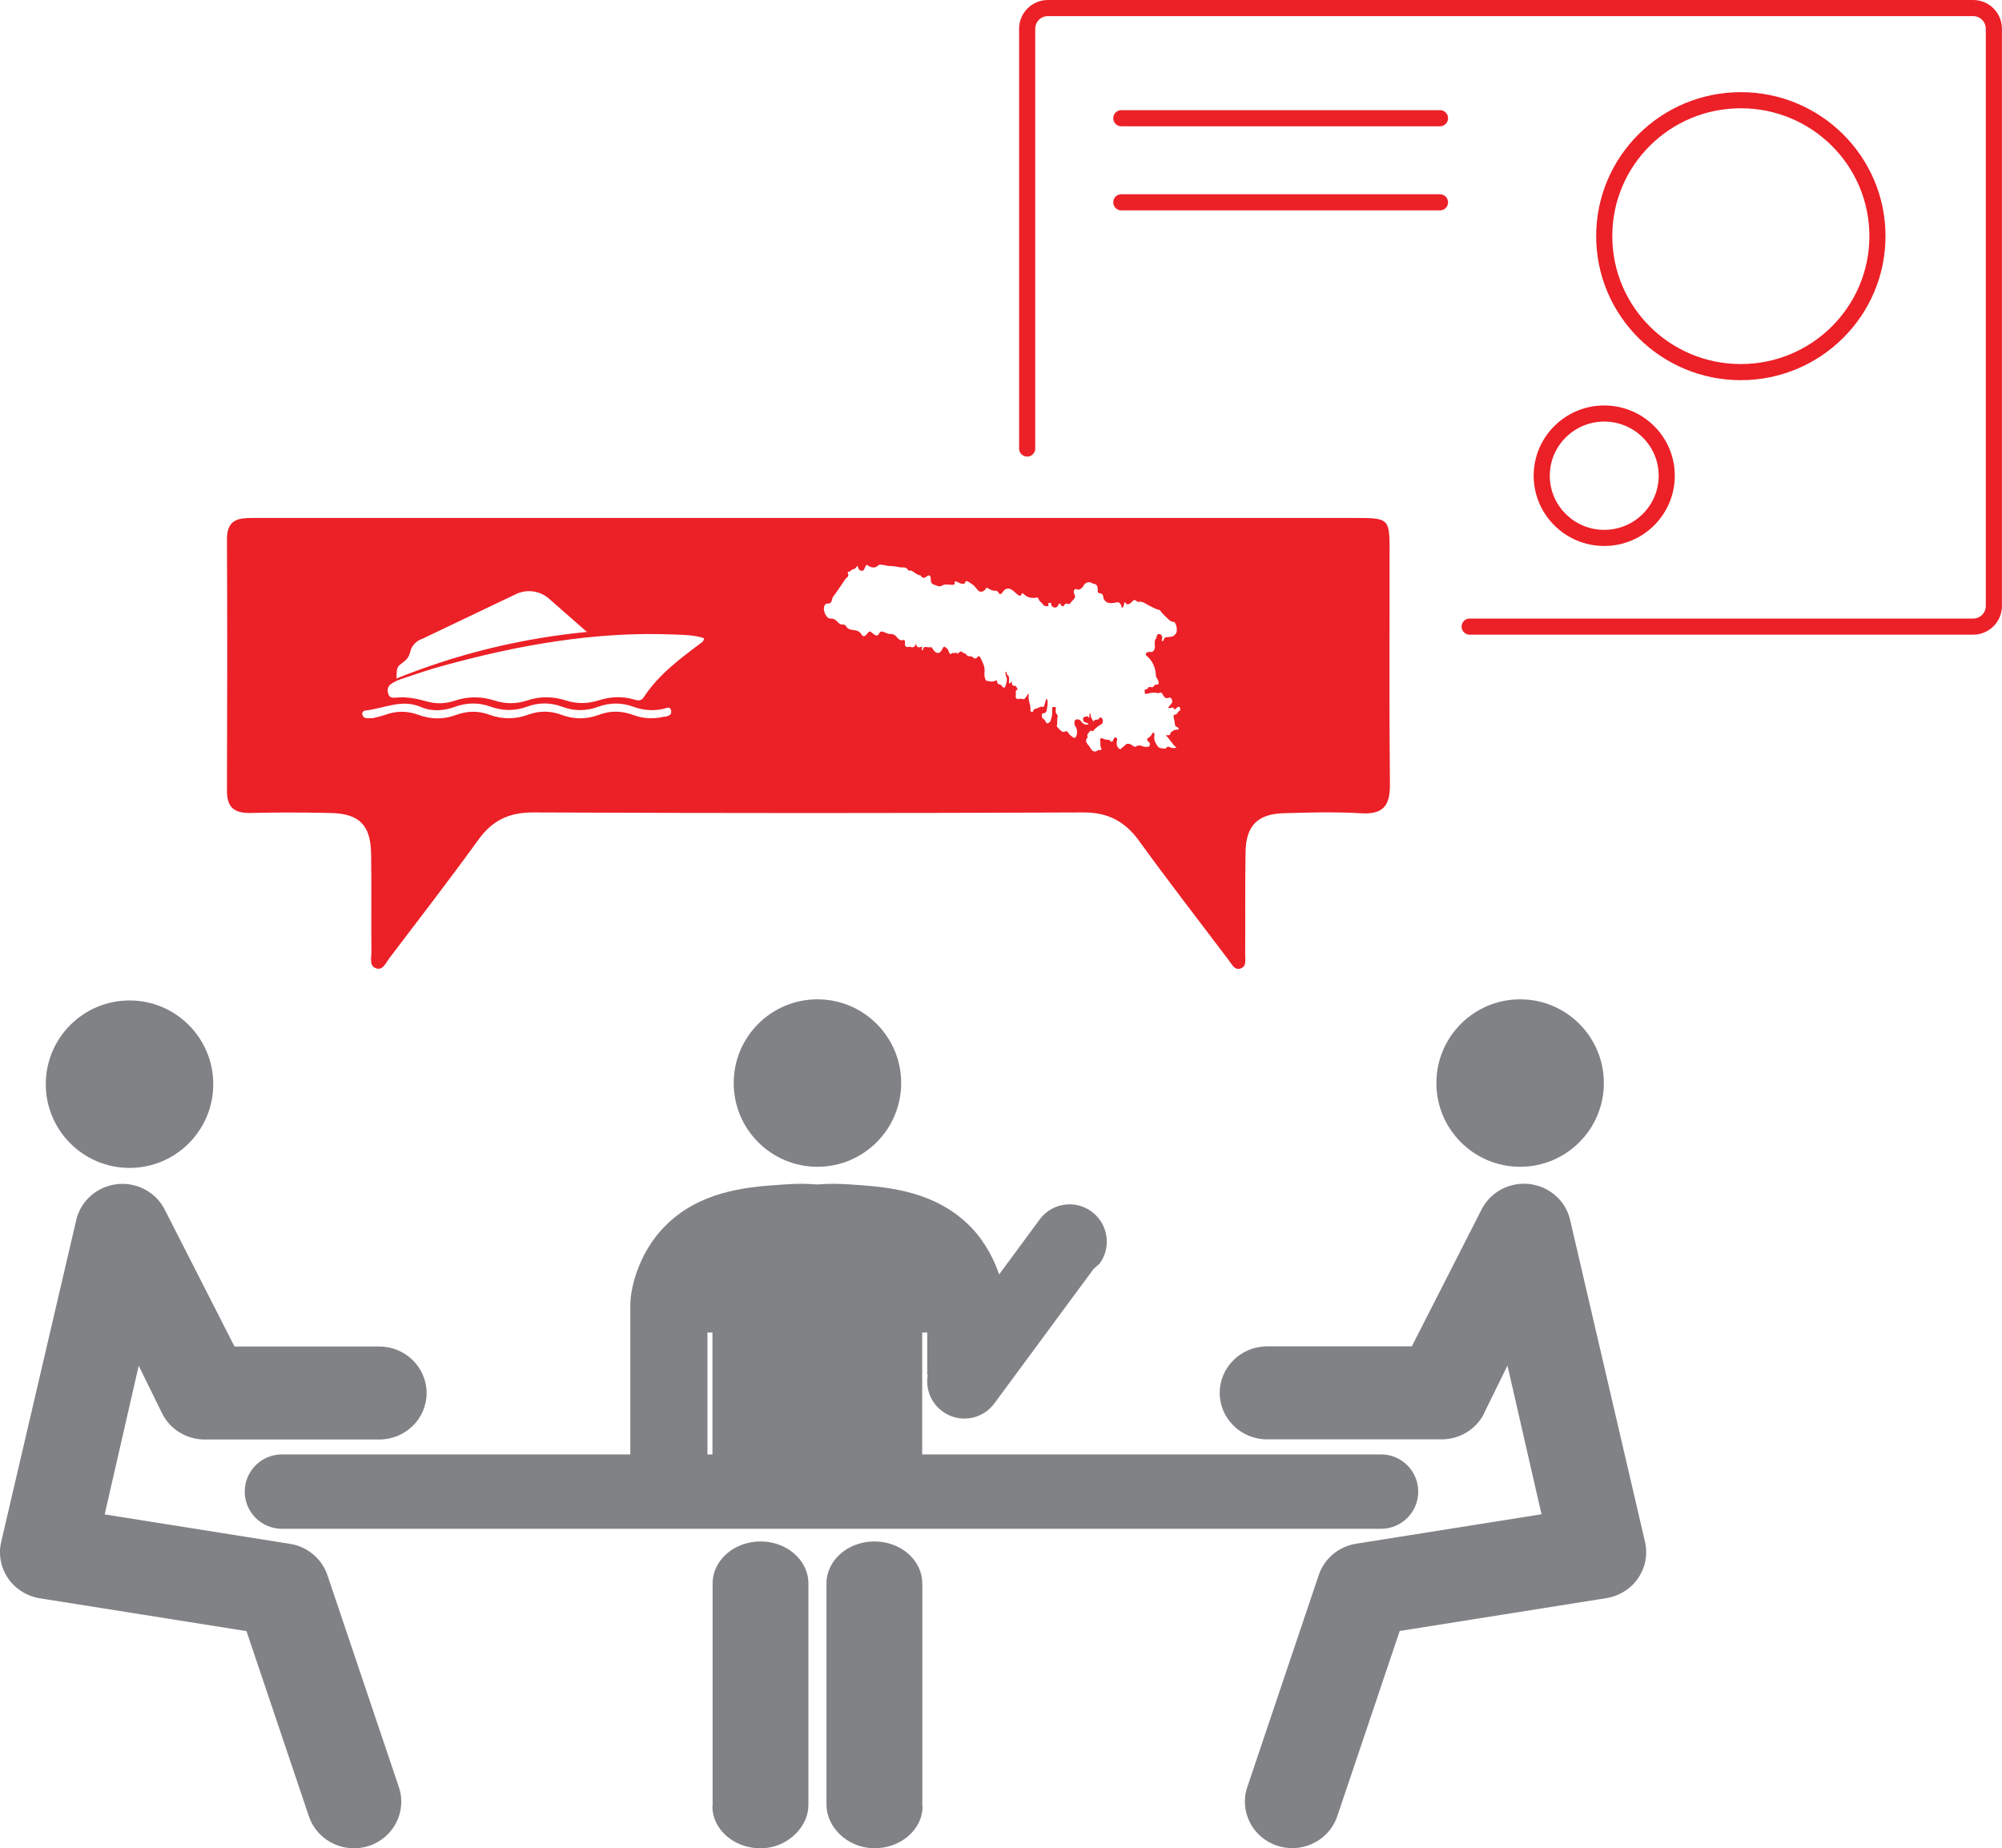
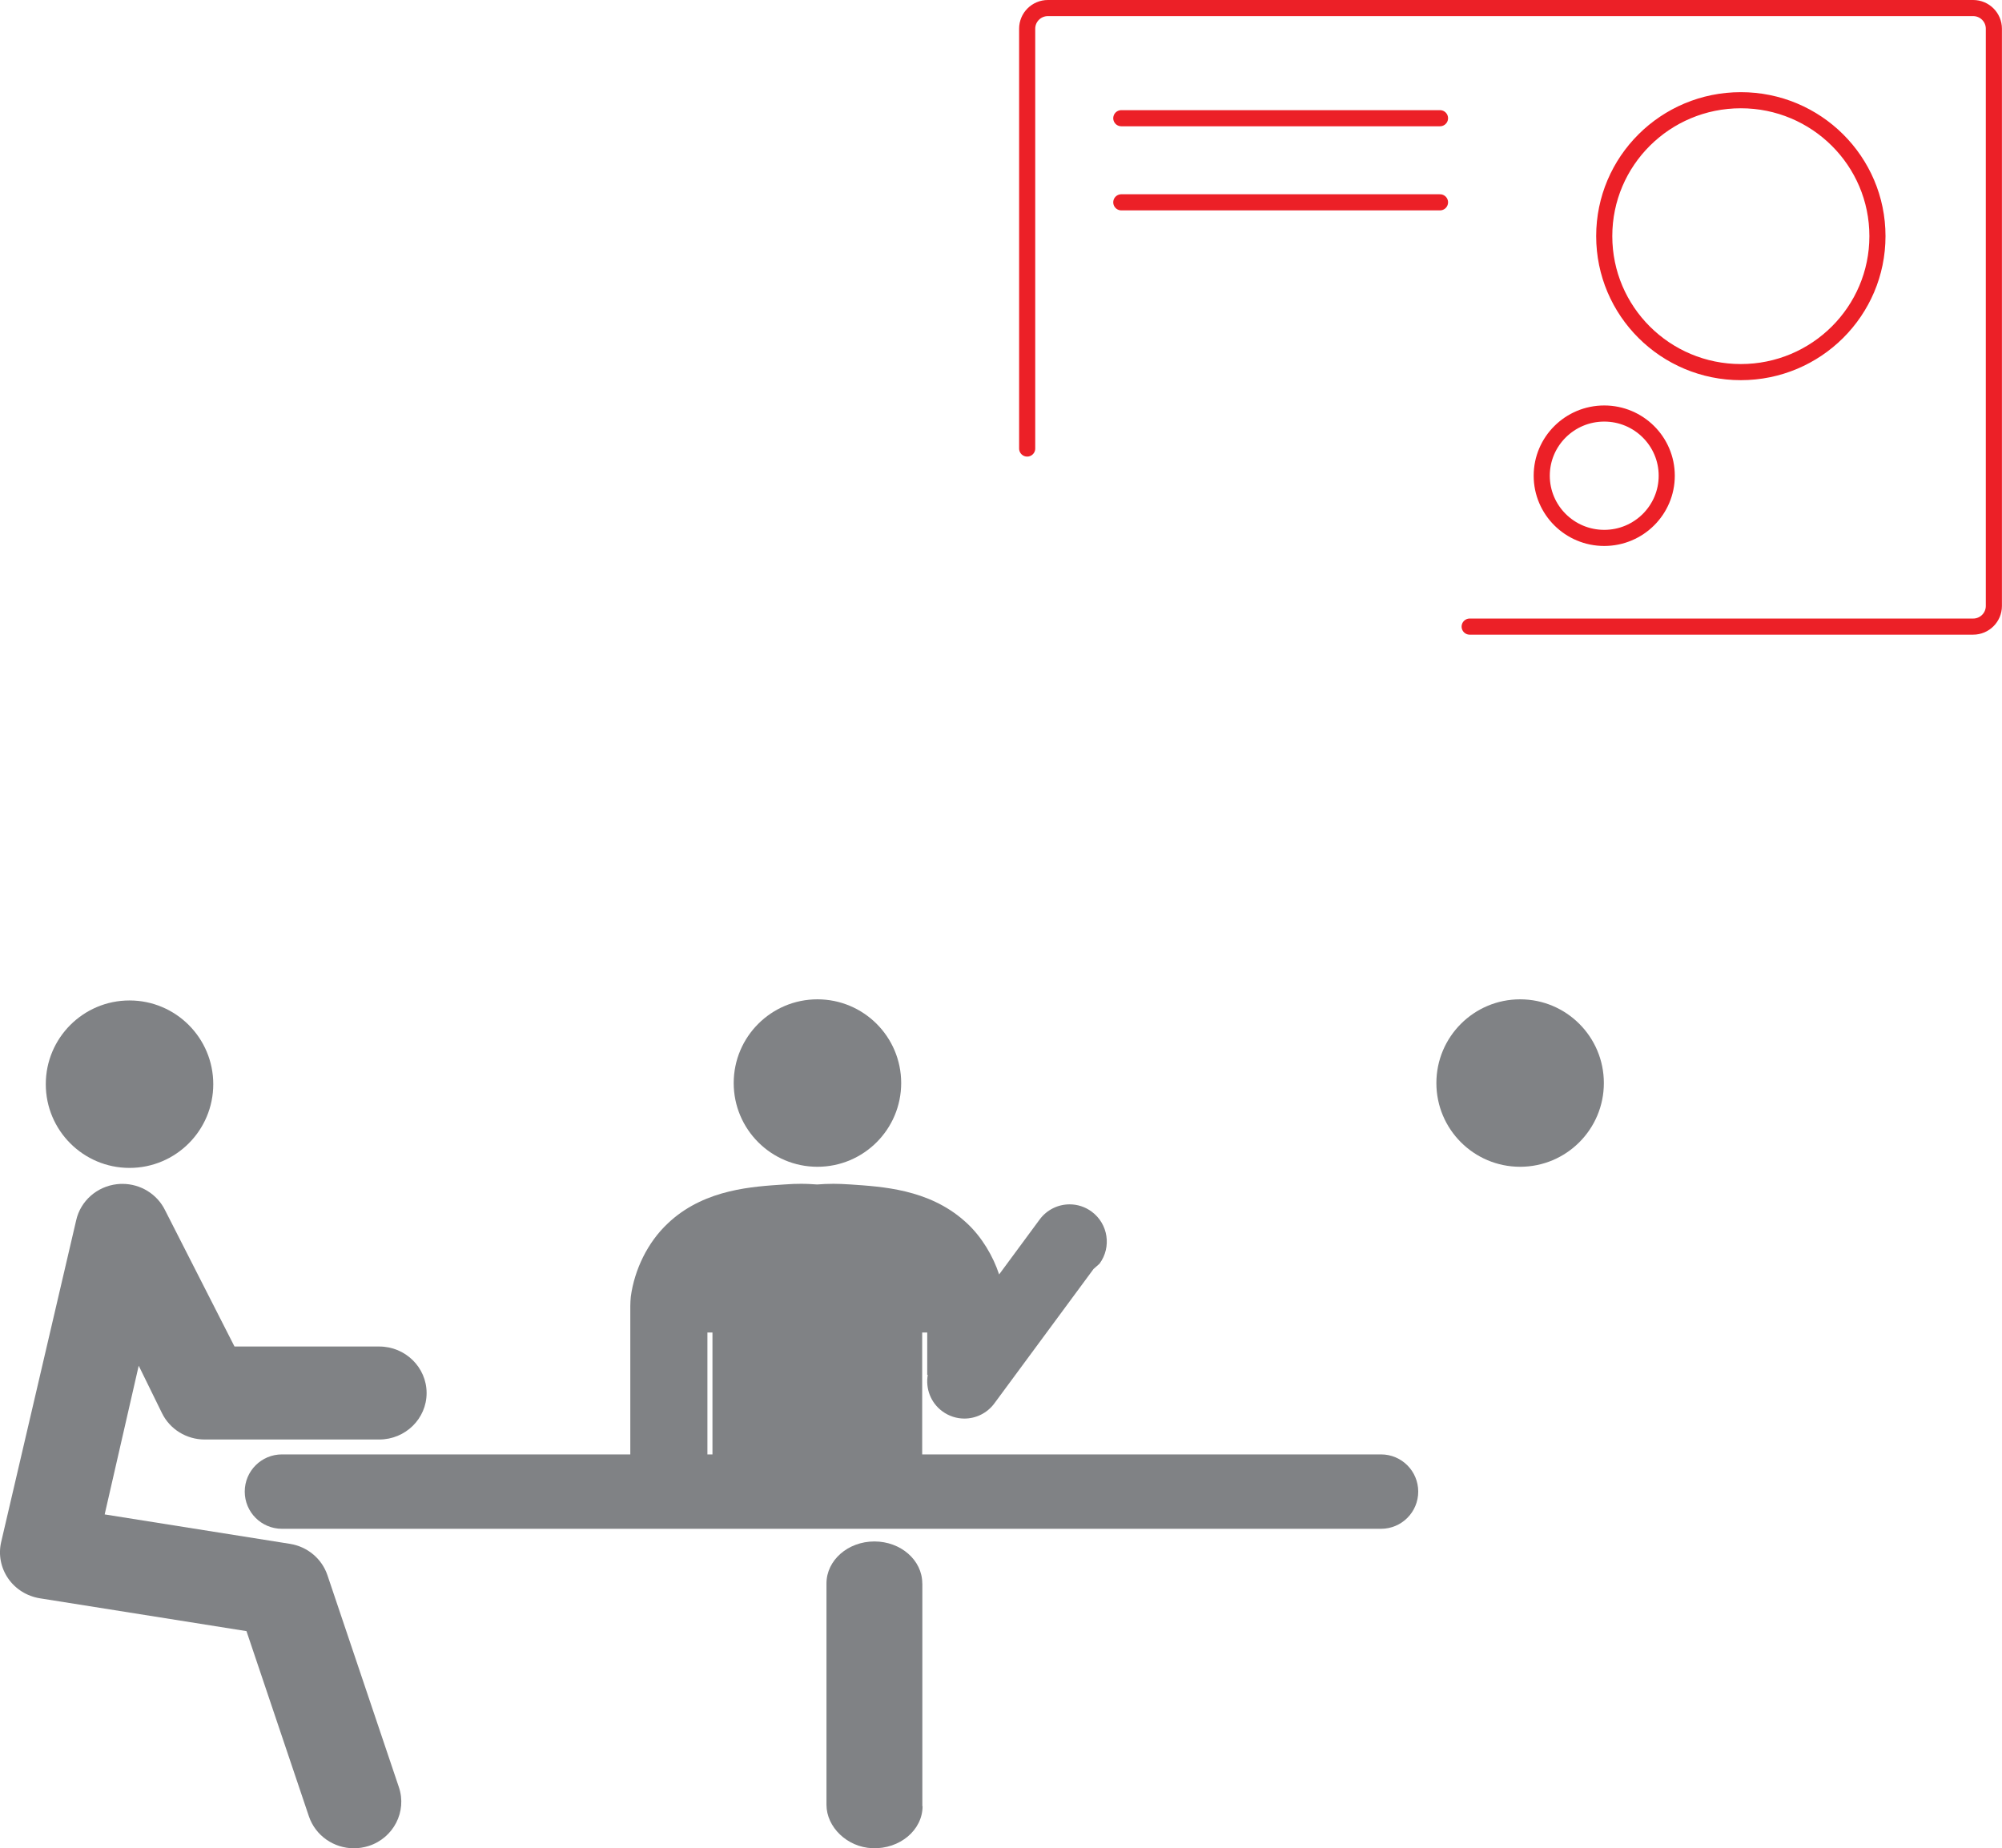
<svg xmlns="http://www.w3.org/2000/svg" id="Layer_2" data-name="Layer 2" viewBox="0 0 265.85 245.46">
  <defs>
    <style>
      .cls-1 {
        fill: none;
        stroke: #ec2027;
        stroke-linecap: round;
        stroke-linejoin: round;
        stroke-width: 2.14px;
      }

      .cls-2 {
        fill: #ec2027;
      }

      .cls-3 {
        fill: #808285;
      }
    </style>
  </defs>
  <g id="Layer_1-2" data-name="Layer 1">
    <path class="cls-1" d="m148.9,26.87h42.32m-42.32-11.17h42.32m30.11,47.48c0,4.56-3.72,8.26-8.3,8.26s-8.3-3.7-8.3-8.26,3.72-8.26,8.3-8.26,8.3,3.7,8.3,8.26Zm27.98-31.82c0,9.97-8.12,18.06-18.14,18.06s-18.14-8.08-18.14-18.06,8.12-18.05,18.14-18.05,18.14,8.08,18.14,18.05Zm-54.15,51.86h66.86c1.52,0,2.75-1.23,2.75-2.74V3.81c0-1.51-1.23-2.74-2.75-2.74h-122.87c-1.52,0-2.75,1.23-2.75,2.74v55.76" />
-     <path class="cls-3" d="m100.99,204.72h0c-3.51,0-6.36,2.5-6.36,5.58v29.58h-.03c0,3.3,3.27,5.94,7.12,5.55,3.11-.31,5.63-2.94,5.63-5.68v-29.45c0-3.08-2.85-5.58-6.36-5.58" />
    <path class="cls-3" d="m122.47,210.29c0-3.08-2.85-5.57-6.36-5.57s-6.36,2.5-6.36,5.57v29.41c0,2.94,2.73,5.63,6.09,5.76,3.65.14,6.67-2.41,6.67-5.58h-.03v-29.58Z" />
    <path class="cls-3" d="m108.55,132.72c-6.14,0-11.12,4.98-11.12,11.12s4.98,11.12,11.12,11.12,11.12-4.98,11.12-11.12-4.98-11.12-11.12-11.12" />
    <path class="cls-3" d="m201.86,132.72c-6.14,0-11.12,4.98-11.12,11.12s4.98,11.12,11.12,11.12,11.12-4.98,11.12-11.12-4.98-11.12-11.12-11.12" />
    <path class="cls-3" d="m17.2,132.87c-6.14,0-11.12,4.98-11.12,11.12s4.98,11.12,11.12,11.12,11.12-4.98,11.12-11.12-4.98-11.12-11.12-11.12" />
    <path class="cls-3" d="m21.51,187.68c1.05,2.14,3.25,3.5,5.67,3.5h23.18c3.47,0,6.29-2.76,6.29-6.17s-2.82-6.18-6.29-6.18h-19.22l-9.22-18.1c-1.05-2.15-3.27-3.5-5.66-3.5-.24,0-.48.01-.72.04-2.66.3-4.84,2.22-5.42,4.78L.15,204.82c-.38,1.66-.04,3.4.93,4.81.97,1.41,2.49,2.36,4.21,2.64l27.44,4.36,8.29,24.6c.88,2.59,3.33,4.24,5.97,4.24.65,0,1.32-.1,1.98-.31,3.3-1.07,5.09-4.57,4-7.8l-9.49-28.16c-.74-2.19-2.65-3.79-4.97-4.16l-24.61-3.91,4.52-19.75,3.09,6.3Z" />
-     <path class="cls-3" d="m197.11,187.66c-1.05,2.14-3.25,3.5-5.67,3.5h-23.18c-3.47,0-6.29-2.76-6.29-6.17s2.82-6.18,6.29-6.18h19.22s9.22-18.1,9.22-18.1c1.05-2.15,3.27-3.5,5.66-3.5.24,0,.48.01.72.04,2.66.3,4.84,2.22,5.42,4.78l9.95,42.77c.38,1.66.04,3.4-.93,4.81-.97,1.41-2.49,2.36-4.21,2.64l-27.44,4.36-8.29,24.6c-.88,2.59-3.33,4.24-5.97,4.24-.65,0-1.32-.1-1.98-.31-3.3-1.07-5.09-4.57-4-7.8l9.49-28.16c.74-2.19,2.65-3.79,4.97-4.16l24.61-3.91-4.52-19.75-3.09,6.3Z" />
    <path class="cls-3" d="m132.68,169.27c-.81-2.47-2.32-4.99-4.25-6.79-.13-.12-.26-.24-.4-.36-4.77-4.2-10.92-4.52-15.06-4.81-.91-.06-1.65-.09-2.29-.09-.84,0-1.51.04-2.17.09-.66-.04-1.31-.09-2.12-.09-.62,0-1.35.02-2.26.09-4.14.28-10.29.6-15.06,4.81-.14.13-.29.26-.42.39-2.65,2.49-4.39,6.1-4.88,9.67h0c-.04.42-.07.85-.07,1.28v19.7h-46.26c-2.73,0-4.94,2.21-4.94,4.94s2.21,4.94,4.94,4.94h145.95c2.73,0,4.94-2.21,4.94-4.94s-2.21-4.94-4.94-4.94h-60.93v-16.19h.67v5.63h.07c-.31,1.79.37,3.68,1.93,4.83.88.65,1.91.97,2.93.97,1.52,0,3.01-.7,3.98-2.01l13.17-17.85h0s.8-.71.8-.71c1.62-2.2,1.15-5.29-1.04-6.91-.88-.65-1.91-.97-2.93-.97-1.52,0-3.01.7-3.98,2.01l-5.4,7.32m-38.05,23.88h-.67v-16.19h.67v16.19Z" />
-     <path class="cls-2" d="m184.53,73.21c0-4.33-.1-4.42-4.51-4.42-13.13,0-26.27,0-39.4,0h-59.41c-8.23,0-16.46,0-24.7,0-7.49,0-14.98,0-22.48,0-.13,0-.26,0-.38,0-1.85,0-3.52.09-3.51,2.81.05,11.16.04,22.31,0,33.47,0,2.16.99,2.9,2.95,2.9.07,0,.14,0,.21,0,1.62-.04,3.24-.06,4.86-.06,1.89,0,3.78.02,5.66.06,3.88.07,5.4,1.57,5.46,5.43.07,4.35,0,8.71.04,13.07,0,.79-.34,1.91.75,2.17.07.02.14.02.2.02.67,0,1.01-.85,1.41-1.37,3.98-5.25,8.01-10.46,11.87-15.8,1.85-2.55,4.06-3.59,7.23-3.59h.06c12.19.05,24.39.08,36.58.08s24.27-.03,36.41-.08h.06c3.32,0,5.53,1.22,7.42,3.84,3.86,5.34,7.9,10.54,11.87,15.8.34.45.66,1.14,1.25,1.14.05,0,.1,0,.16-.02.98-.19.76-1.15.76-1.85.03-4.57-.03-9.14.05-13.7.07-3.48,1.63-5.02,5.11-5.11,1.92-.05,3.85-.11,5.78-.11,1.48,0,2.95.03,4.42.12.2.01.39.02.56.02,2.53,0,3.33-1.21,3.3-3.88-.11-10.3-.03-20.61-.05-30.92Zm-131.84,16c-.01-.37.15-.72.44-.94l.6-.47c.33-.26.58-.62.69-1.03l.1-.35c.15-.52.47-.94.89-1.24-.05.02-.07.02-.02-.01l.09-.04c.19-.13.4-.23.62-.3l12.34-5.89c1.42-.71,3.11-.53,4.35.47l5.15,4.52c-3.75.36-8.04,1.01-12.72,2.14-4.79,1.16-9,2.6-12.57,4.04l.03-.9Zm35.55,5.96c-1.4.35-2.79.29-4.14-.21-1.52-.56-3.03-.61-4.56-.03-1.66.63-3.34.62-5,0-1.47-.55-2.94-.55-4.41-.01-1.72.63-3.43.63-5.15,0-1.47-.55-2.94-.51-4.41.03-1.67.62-3.34.61-5-.01-1.47-.55-2.93-.54-4.41-.01-.61.22-1.25.34-1.67.45-.66-.03-1.18.16-1.37-.46-.09-.3.14-.53.4-.55,2.45-.27,4.82-1.58,7.36-.48,1.49.64,3.03.53,4.55-.02,1.57-.57,3.15-.59,4.72-.02,1.63.59,3.23.59,4.85,0,1.56-.58,3.15-.56,4.71.03,1.57.59,3.14.56,4.71-.01,1.57-.57,3.14-.58,4.71,0,1.31.48,2.63.58,3.99.27.35-.08.87-.4,1,.22.14.65-.46.74-.87.85Zm4.81-9.75c-2.8,2.11-5.62,4.19-7.57,7.19-.37.56-.84.42-1.32.28-1.59-.46-3.16-.36-4.72.14-1.42.45-2.85.46-4.28,0-1.72-.55-3.43-.58-5.16,0-1.42.47-2.85.48-4.28.02-1.77-.57-3.54-.59-5.3,0-1.22.42-2.49.46-3.7.12-1.37-.39-2.71-.66-4.13-.52-.42.04-.83.05-1-.42-.19-.51-.15-1.03.3-1.36.4-.29.86-.51,1.33-.67,1.8-.6,3.59-1.22,5.42-1.73,10.12-2.79,20.37-4.64,30.92-4.2,1.32.05,2.66.07,3.91.48.01.41-.23.53-.42.67Zm63.69,8.96s-.02,0-.02,0c-.29,0-.36.52-.65.52-.21,0-.28.15-.2.45.08.3.12.61.17.92.02.15.08.23.18.25.1.02.18.07.25.17.08.12.07.21-.04.21,0,0-.02,0-.03,0-.04,0-.08,0-.12,0-.23,0-.45.08-.66.27-.09.08-.21.1-.22.3,0,.16-.11.15-.2.16-.12,0-.24,0-.38.05.5.45.83,1.14,1.41,1.61-.17.04-.32.06-.45.06s-.25-.03-.37-.09c-.09-.05-.19-.09-.28-.09s-.18.04-.27.16c-.06.08-.13.1-.21.1s-.15-.02-.23-.03c-.13,0-.26-.04-.39-.06-.29-.04-.81-.97-.76-1.36.02-.13.03-.26.03-.39,0-.1.01-.22-.08-.26-.02-.01-.04-.02-.07-.02-.06,0-.11.04-.15.13-.13.26-.3.45-.52.56-.18.09-.21.2-.06.41.11.16.36.21.26.55-.05.19-.14.22-.24.22-.03,0-.06,0-.09,0-.03,0-.06,0-.09,0-.03,0-.05,0-.07,0-.04.01-.08.02-.12.02-.12,0-.25-.05-.37-.1-.12-.05-.24-.09-.37-.09-.04,0-.08,0-.12.01-.08.02-.19-.01-.25.05-.08.08-.16.11-.23.11-.14,0-.27-.11-.4-.21-.14-.11-.34-.19-.53-.19-.15,0-.28.05-.37.16-.15.22-.37.24-.53.48-.03.05-.08.07-.13.07-.19,0-.45-.33-.48-.67-.01-.15,0-.31.04-.46.06-.17.03-.3-.1-.38-.04-.03-.09-.05-.13-.05-.08,0-.14.06-.19.17l-.06.13c-.06.18-.13.29-.23.29-.06,0-.13-.04-.21-.14-.06-.07-.12-.14-.21-.14,0,0-.02,0-.02,0-.04,0-.09.01-.13.01-.23,0-.46-.1-.68-.19-.05-.02-.09-.03-.12-.03-.13,0-.17.12-.14.33.06.32-.07.67.13.99.08.13,0,.28-.13.28-.02,0-.04,0-.05,0-.05-.01-.09-.03-.14-.03-.04,0-.07,0-.11.04-.15.11-.3.17-.43.17-.21,0-.41-.15-.58-.46-.1-.2-.25-.35-.38-.52-.17-.24-.32-.5-.06-.8l.07-.16c-.14-.36.09-.46.22-.64.07-.09.14-.2.22-.2.04,0,.08.02.13.08l.16-.02c.33-.43.73-.68,1.14-.94.22-.15.2-.66-.03-.82-.04-.03-.08-.04-.13-.04-.06,0-.11.03-.16.09l-.1.13c-.19.15-.48-.06-.63.29l-.08-.04c-.1-.21-.25-.37-.32-.61v-.1c-.02-.12-.02-.25-.12-.33-.09.13-.04.28-.06.41,0,.07.02.17-.06.17,0,0,0,0-.01,0-.07,0-.09-.08-.08-.17h0c-.11,0-.22.05-.34.05h-.03c-.14,0-.32.07-.33.35,0,.27.14.37.31.41q.28.06.44.21c-.09.06-.19.09-.3.09-.2,0-.41-.1-.57-.28-.07-.08-.14-.17-.21-.25-.1-.12-.26-.18-.41-.18-.12,0-.24.04-.32.12-.13.13-.11.65.03.8.33.37.32,1.19-.02,1.54h-.17c-.26-.19-.55-.34-.75-.68-.08-.13-.16-.2-.26-.2-.05,0-.1.02-.16.05-.06.03-.12.05-.18.05-.12,0-.24-.06-.35-.15-.14-.11-.27-.25-.39-.38-.08-.09-.21-.21-.17-.33.12-.33,0-.69.08-1.02.04-.16.07-.33-.06-.45-.18-.16-.21-.38-.16-.64.03-.17.04-.35-.14-.35,0,0,0,0,0,0h-.01s-.05,0-.07,0c-.02,0-.05,0-.07,0-.11,0-.2.04-.19.28,0,.35.03.71-.06,1.04-.08.31-.14.67-.42.8-.06.03-.11.05-.16.05-.08,0-.15-.05-.22-.21-.08-.18-.21-.32-.36-.42-.13-.09-.15-.27-.16-.43,0-.16.11-.28.2-.28h.03c.51,0,.43-.6.52-1,.05-.21.01-.46.01-.7l-.07-.19s-.02,0-.03,0c-.06,0-.09.08-.11.16-.07.22-.13.46-.2.68-.03.1-.07.21-.16.21-.01,0-.03,0-.05,0-.05-.02-.1-.03-.15-.03-.29,0-.54.26-.82.28-.13,0-.26.14-.33.33-.03.07-.07.11-.12.11-.02,0-.05,0-.07-.02-.08-.04-.18-.09-.16-.23.1-.76-.41-1.37-.19-2.21-.22.14-.3.3-.39.46-.1.17-.21.29-.36.29-.05,0-.1-.01-.16-.04-.05-.02-.1-.03-.15-.03-.06,0-.12.01-.19.02-.06.01-.12.02-.19.02-.05,0-.1,0-.15-.03-.09-.04-.16-.06-.17-.21-.01-.26.06-.51,0-.77l.04-.1c.05-.1.27-.06.18-.25-.07-.15-.16-.39-.32-.39-.01,0-.02,0-.04,0-.03,0-.06,0-.09,0-.24,0-.3-.23-.3-.59l-.14.14c-.04.05-.09.14-.14.14-.01,0-.03,0-.05-.02-.09-.07,0-.19-.02-.28-.02-.31.08-.68-.24-.83-.04-.02-.05-.16-.07-.24-.02-.07-.03-.17-.09-.17,0,0-.02,0-.03,0-.1.04-.06.17-.04.26.03.12.05.25.09.36.18.42.04.8-.07,1.18-.06.2-.13.3-.22.3-.07,0-.15-.06-.24-.17-.11-.14-.22-.27-.39-.28-.14,0-.25-.09-.28-.31-.02-.14-.04-.22-.11-.22-.03,0-.08.02-.13.05-.15.09-.31.12-.46.12-.25,0-.49-.08-.74-.12-.09-.02-.11-.14-.14-.22-.12-.28-.14-.6-.1-.91.08-.78-.27-1.33-.54-1.91-.06-.14-.14-.2-.22-.2-.08,0-.16.05-.23.15-.08.1-.16.15-.24.15-.08,0-.16-.04-.24-.11-.13-.11-.28-.2-.45-.2-.03,0-.06,0-.09,0-.03,0-.05,0-.08,0-.11,0-.21-.05-.32-.21-.13-.19-.37-.16-.55-.33-.06-.06-.12-.08-.18-.08-.13,0-.25.12-.36.25l-.1.04c-.06-.1-.12-.13-.19-.13-.05,0-.1.02-.15.03-.05.02-.1.03-.15.03-.04,0-.09-.01-.13-.05h-.03c-.11.11-.19.16-.26.16-.15,0-.22-.25-.31-.51-.07-.19-.27-.3-.42-.42-.03-.03-.07-.04-.1-.04-.07,0-.13.05-.18.13-.05.09-.09.19-.14.28-.14.28-.33.42-.54.42-.17,0-.34-.1-.49-.29-.09-.11-.18-.2-.24-.35l-.18-.16c-.07.04-.14.06-.21.06-.08,0-.15-.02-.23-.03-.08-.02-.15-.03-.23-.03-.04,0-.09,0-.14.02-.11.04-.23.06-.23.27,0,.08-.03.13-.09.13,0,0-.02,0-.03,0-.09-.03-.09-.12-.05-.21.07-.19.03-.23-.03-.23-.04,0-.09.02-.13.03-.09.02-.17.04-.24.04-.18,0-.32-.1-.37-.5-.11.33-.28.5-.49.5-.07,0-.14-.02-.22-.05-.05-.02-.09-.03-.13-.03-.04,0-.07,0-.11.02-.08.02-.15.03-.21.03-.25,0-.35-.2-.32-.64.01-.21-.03-.32-.13-.32-.02,0-.05,0-.08.02-.08.03-.15.04-.22.04-.25,0-.45-.18-.65-.43-.22-.28-.48-.41-.77-.41-.04,0-.08,0-.12,0-.02,0-.04,0-.07,0-.25,0-.46-.17-.7-.23-.12-.03-.25-.1-.36-.1s-.24.07-.34.3c-.07.15-.17.23-.3.23-.14,0-.32-.09-.51-.26-.2-.17-.31-.27-.41-.27-.11,0-.21.11-.41.36-.15.17-.27.27-.38.27-.11,0-.22-.09-.34-.27-.26-.41-.56-.48-.93-.54-.38-.06-.82-.04-1.11-.54-.1-.17-.26-.21-.42-.21-.02,0-.04,0-.05,0-.01,0-.03,0-.04,0-.2,0-.36-.08-.53-.27-.27-.31-.57-.52-.94-.52-.03,0-.06,0-.09,0-.01,0-.02,0-.03,0-.47,0-.96-.96-.8-1.57.06-.23.2-.42.39-.42.01,0,.03,0,.04,0,.04,0,.08,0,.11,0,.28,0,.46-.18.53-.59.06-.31.23-.47.39-.68.45-.61.88-1.27,1.31-1.91l.14-.19c.2-.15.42-.26.24-.67-.04-.09.01-.21.12-.21,0,0,.02,0,.03,0l.11.03c.22-.42.67-.23.89-.66.04-.07.07-.1.1-.1.04,0,.08.07.11.18.09.3.24.44.47.44.03,0,.06,0,.1,0,.23-.04.29-.31.38-.51.07-.15.1-.25.19-.25.04,0,.1.02.18.07.23.15.48.26.73.26.21,0,.42-.08.63-.28.08-.08.18-.1.28-.1.14,0,.3.04.44.06.25.02.5.12.75.12.02,0,.04,0,.06,0,.05,0,.09,0,.14,0,.26,0,.51.05.76.09.25.05.5.1.76.1.04,0,.08,0,.11,0,.02,0,.04,0,.07,0,.23,0,.45.07.6.37l.07.06c.06-.02.11-.03.16-.03.37,0,.64.38.98.51.09.04.16.12.26.12.02,0,.04,0,.06-.01l.15.07c.13.21.24.3.37.3.09,0,.19-.04.32-.13l.2-.13c.08-.05.14-.07.2-.07.14,0,.22.15.23.43,0,.56.14.73.55.84.21.06.4.18.61.18.06,0,.12-.01.19-.04h.06c.21-.16.42-.2.64-.2.12,0,.24.01.36.02.12.01.24.02.36.02.06,0,.13,0,.19-.01.1-.01.23.02.22-.2-.02-.2.03-.24.09-.24.05,0,.1.02.16.04.25.06.48.27.74.27.02,0,.03,0,.05,0,.15-.01.29.04.37-.23.03-.09.09-.12.15-.12s.13.03.19.05c.18.08.36.24.53.34.37.2.58.63.89.9.09.08.21.12.33.12.23,0,.48-.14.6-.37.06-.11.11-.16.17-.16.04,0,.09.02.15.06.29.2.59.34.91.34.03,0,.07,0,.1,0,.01,0,.03,0,.04,0,.15,0,.26.09.35.25.08.14.16.19.23.19.09,0,.18-.07.27-.19l.14-.19c.17-.24.4-.35.64-.35.13,0,.26.03.38.1.33.17.59.49.9.72.09.06.18.13.27.13.08,0,.16-.06.23-.22.03-.08.07-.11.12-.11.07,0,.14.08.2.13.37.36.78.49,1.22.49.03,0,.06,0,.09,0,.09,0,.19-.01.28-.04.03,0,.07-.01.1-.01.11,0,.21.05.25.18.12.39.43.48.61.76.11.17.26.2.4.2.07,0,.14,0,.21,0,.06,0,.13-.05.09-.14-.14-.35.12-.24.19-.29.03-.01.05-.02.07-.02.08,0,.1.13.12.25.04.24.27.39.48.39.13,0,.25-.05.34-.16.05-.07.1-.15.14-.23.05-.11.1-.16.15-.16s.09.05.15.16c.07.15.16.22.24.22.08,0,.16-.06.24-.18.08-.12.15-.18.25-.18.03,0,.06,0,.09.01.08.02.18.05.27.05.07,0,.14-.02.17-.09.17-.33.47-.44.61-.78.07-.18-.03-.29-.07-.43-.04-.18-.14-.35-.03-.54.07-.11.13-.15.21-.15.06,0,.12.02.19.06.03.02.07.03.12.03.22,0,.53-.2.64-.4.2-.39.49-.6.8-.6.14,0,.28.04.42.12l.1.08c.47,0,.7.28.65.97-.02.2.11.29.27.3.34.03.46.2.5.65.02.21.35.53.54.59.17.05.33.07.5.07.26,0,.53-.05.79-.12.02,0,.04,0,.06,0,.18,0,.38.2.48.46.03.08-.02.26.09.26,0,0,.01,0,.02,0,.13-.02.2-.2.23-.36.04-.25.06-.36.11-.36.04,0,.1.07.22.21.05.06.1.08.15.08.03,0,.06,0,.09-.01.19-.06.35-.18.5-.34.12-.13.23-.23.36-.23.08,0,.17.05.27.17l.21.08c.08-.02.16-.03.23-.03.46,0,.85.36,1.27.55.41.18.81.46,1.25.53l.15.09c.28.39.59.7.92,1,.26.24.49.5.81.5.02,0,.05,0,.07,0l.12.08c.25.3.3.71.29,1.11,0,.34-.36.72-.65.77-.17.03-.33.07-.5.07h-.04c-.24,0-.46.02-.56.41-.02.07-.07.13-.13.13-.02,0-.04,0-.06-.02-.09-.07-.05-.16-.02-.26.08-.26-.04-.56-.23-.63-.06-.02-.12-.03-.17-.03-.18,0-.3.13-.33.39l-.02.15c-.34.32-.18.79-.2,1.2-.02.35-.22.64-.47.64-.02,0-.04,0-.07,0-.06-.01-.11-.02-.17-.02-.12,0-.24.03-.35.12-.05.04-.15,0-.15.13,0,.12.04.23.12.29.23.18.43.4.61.66.39.55.58,1.21.62,1.95,0,.17.06.26.13.36.08.11.16.21.19.38.08.41.06.44-.24.46-.14,0-.25.03-.35.2-.07.12-.17.15-.27.15-.06,0-.12-.01-.17-.02-.05,0-.09-.01-.13-.01-.1,0-.19.04-.26.19-.04.09-.11.11-.19.11,0,0-.01,0-.02,0h-.01c-.19,0-.18.19-.17.37,0,.19.08.25.18.25.02,0,.05,0,.08-.01.33-.09.65-.16.98-.16.18,0,.37.02.55.08l.19-.06s.09-.04.13-.04c.1,0,.18.08.25.22.16.32.35.53.61.53.08,0,.16-.02.26-.06.03-.02.06-.02.09-.02.12,0,.22.12.29.27.09.2.07.39-.08.55-.14.16-.27.34-.44.56.1,0,.2.02.28.02.05,0,.1,0,.14-.03.06-.03.12-.05.16-.05.07,0,.14.05.22.16.04.06.08.08.12.08.09,0,.18-.1.25-.2.07-.09.14-.13.22-.13.04,0,.08.01.13.03.1.04.12.16.11.28l-.04.17Z" />
  </g>
</svg>